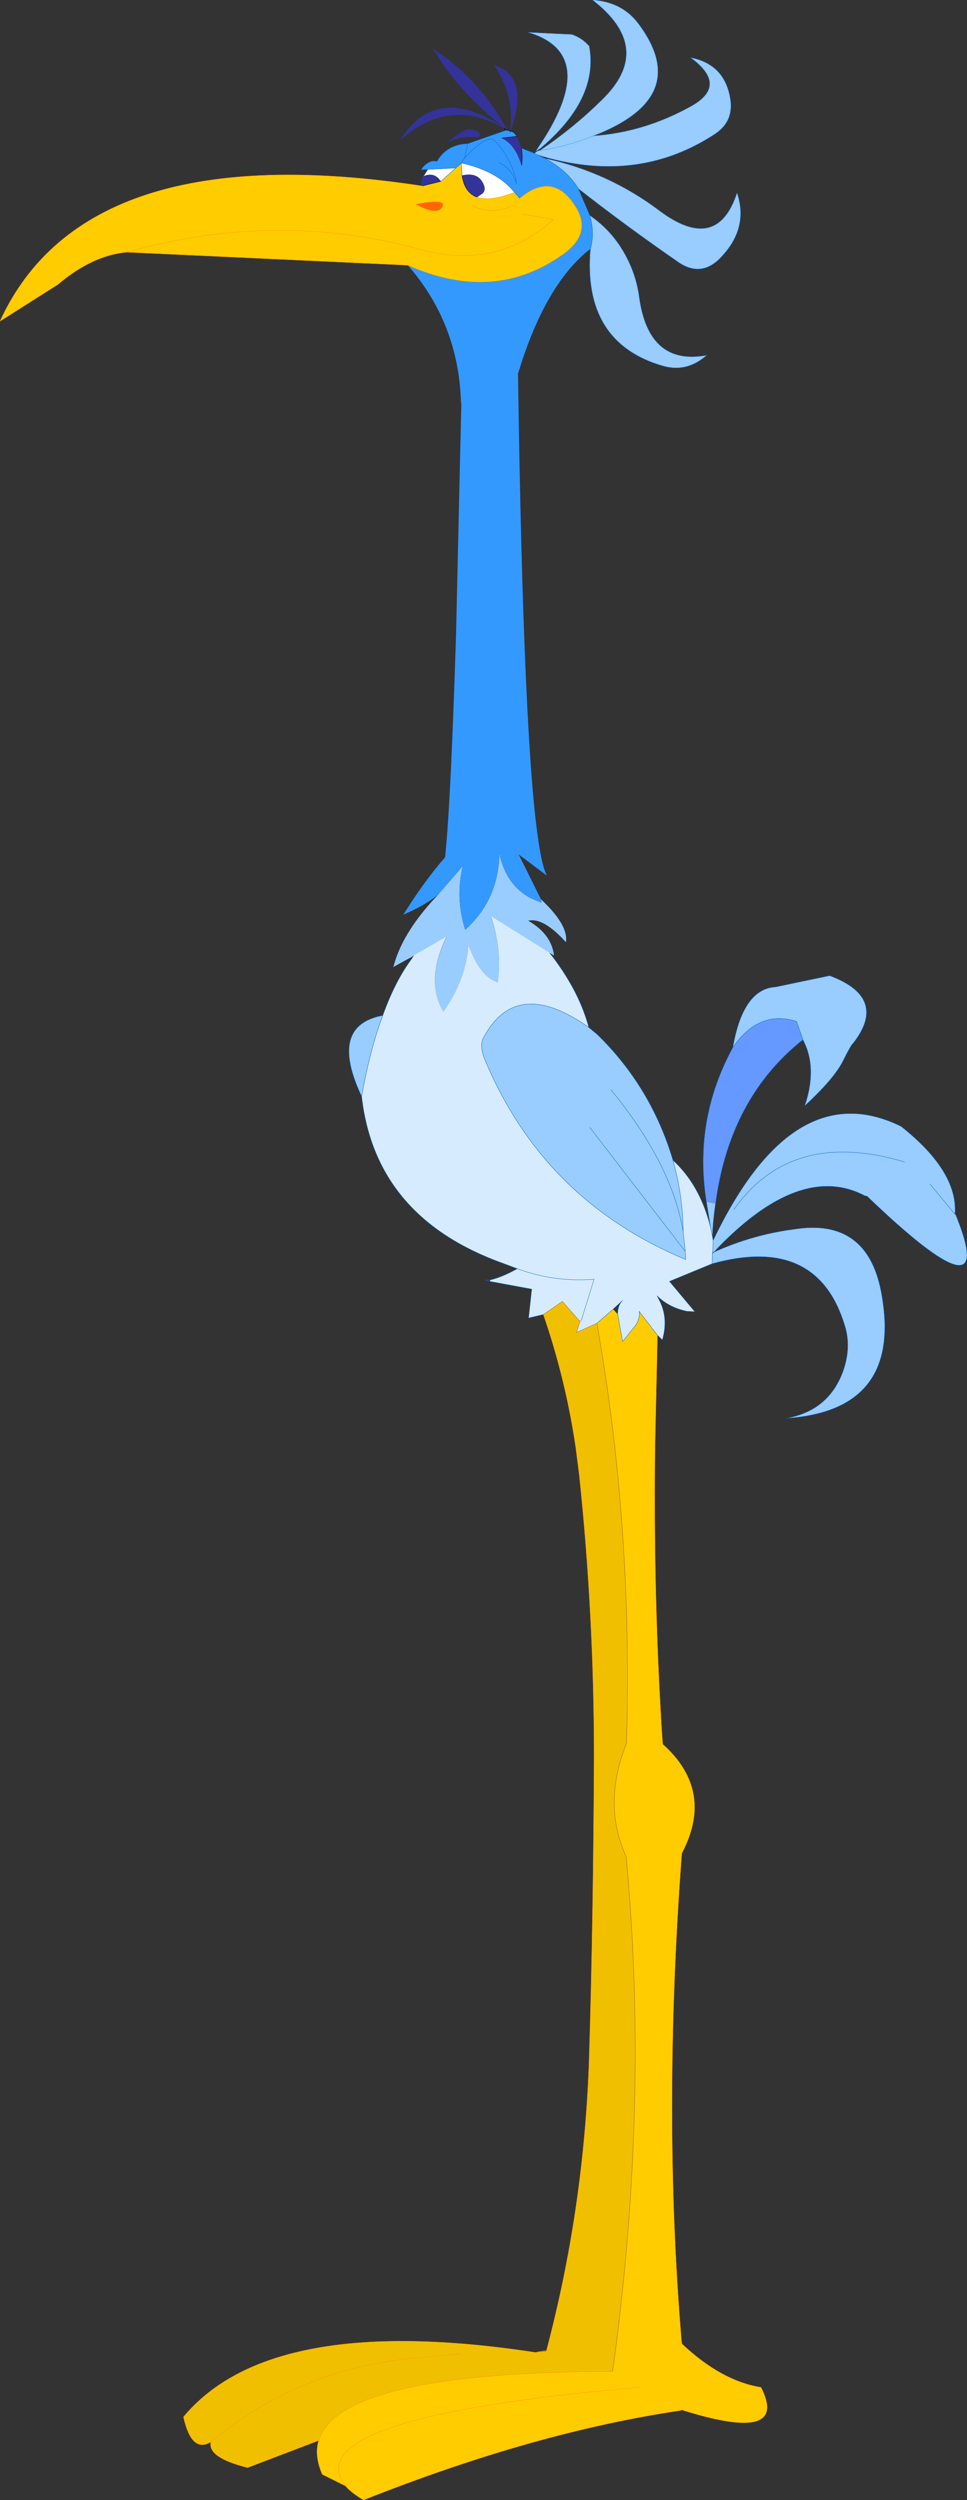
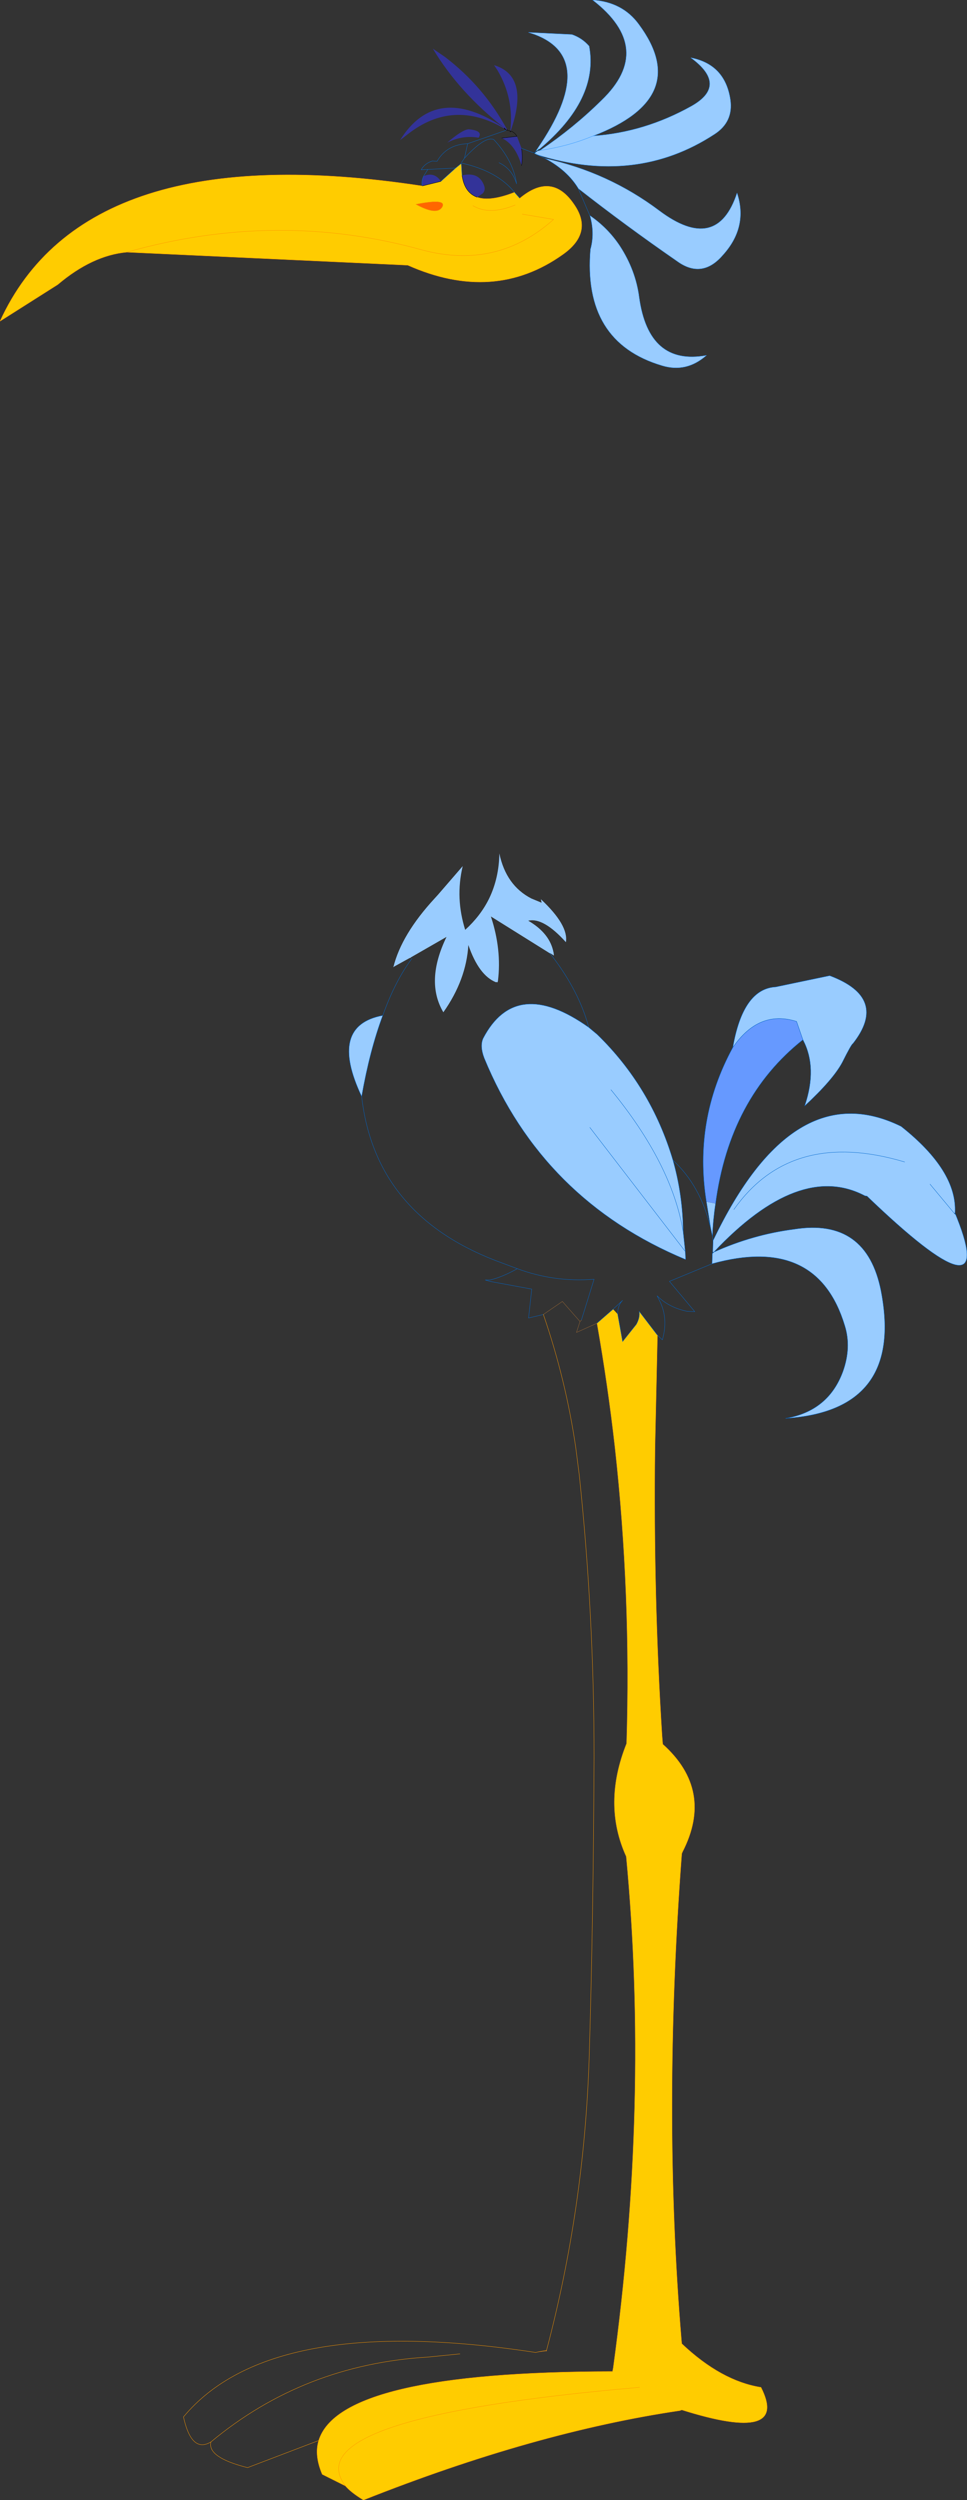
<svg xmlns="http://www.w3.org/2000/svg" height="354.9px" width="137.3px">
  <rect width="100%" height="100%" fill="#333333" stroke="none" />
  <g transform="matrix(1.0, 0.0, 0.0, 1.0, -317.15, -8.8)">
    <path d="M393.85 30.15 Q398.6 26.95 402.55 23.05 410.2 15.7 401.3 8.8 405.55 9.1 407.85 12.25 415.55 22.65 401.35 28.1 397.9 29.55 393.85 30.15 397.9 29.55 401.35 28.1 408.65 27.6 415.35 23.85 420.55 20.9 415.25 17.0 420.1 17.95 420.85 22.95 421.3 26.1 418.6 27.85 407.45 35.15 393.4 30.75 L393.15 30.45 393.4 30.25 393.85 30.15 M394.55 31.3 Q403.5 33.25 410.75 38.7 418.95 44.85 421.8 36.2 423.4 41.05 419.75 45.05 416.8 48.45 413.25 45.85 405.95 40.8 399.25 35.55 397.7 33.0 394.55 31.3 M400.9 39.4 Q403.45 41.15 405.15 43.7 407.4 47.15 407.9 51.0 409.25 60.75 417.45 59.25 414.6 61.75 411.15 60.7 399.85 57.35 401.0 44.1 401.6 41.85 400.9 39.4 M393.95 136.45 Q397.9 140.15 397.5 142.55 394.3 139.0 392.15 139.5 395.25 141.3 395.75 144.05 L395.65 144.05 395.25 144.15 386.85 138.9 Q388.4 143.6 387.85 148.05 L387.6 148.2 387.6 148.25 Q385.15 147.3 383.65 142.95 383.35 147.9 380.1 152.5 377.5 148.1 380.55 141.8 L375.5 144.7 375.4 144.8 374.7 144.35 373.0 146.1 Q374.15 141.45 378.85 136.35 L379.35 135.8 382.85 131.75 Q382.3 134.05 382.4 136.35 382.5 138.55 383.2 140.8 385.4 138.8 386.6 136.35 388.0 133.45 388.05 129.95 389.0 134.5 392.6 136.35 L394.05 136.95 393.95 136.45 M393.5 29.85 Q402.15 17.15 393.1 13.7 L392.2 13.4 398.35 13.7 Q399.8 14.2 400.8 15.35 402.2 22.9 393.7 30.0 L393.5 29.85" fill="#99ccff" fill-rule="evenodd" stroke="none" />
-     <path d="M393.4 30.75 L394.55 31.3 Q397.7 33.0 399.25 35.55 L400.9 39.4 Q401.6 41.85 401.0 44.1 394.55 49.1 390.7 61.85 391.45 115.05 393.7 128.85 394.2 132.0 394.8 133.1 L390.8 130.1 393.95 136.45 394.05 136.95 392.6 136.35 Q389.0 134.5 388.05 129.95 388.0 133.45 386.6 136.35 385.4 138.8 383.2 140.8 382.5 138.55 382.4 136.35 382.3 134.05 382.85 131.75 L379.35 135.8 378.65 136.35 Q376.85 137.6 374.4 138.65 L375.9 136.35 Q378.15 133.0 380.35 130.5 L380.5 128.85 Q381.2 121.05 381.9 98.95 L382.65 66.1 382.6 65.85 Q382.25 54.7 375.05 46.45 387.3 51.9 397.1 44.9 401.45 41.8 398.65 37.8 395.5 33.15 390.95 36.95 L390.2 36.1 Q387.8 33.1 382.7 31.95 L382.65 31.9 382.65 31.95 382.65 32.0 381.85 32.65 377.9 32.85 376.95 32.9 Q377.45 32.0 378.55 31.65 L379.2 31.7 Q380.6 29.3 383.55 29.2 L389.0 27.3 389.1 27.25 389.2 27.3 389.6 27.4 389.6 27.55 389.65 27.4 Q390.2 27.55 390.55 28.15 L388.4 28.4 Q390.35 29.35 391.2 32.3 391.4 31.2 391.2 29.85 L392.9 30.5 393.0 30.55 393.4 30.75 M388.0 31.9 Q389.85 32.75 390.5 34.9 390.0 31.55 387.25 28.6 386.0 28.1 383.1 31.25 L383.55 29.2 383.1 31.25 Q386.0 28.1 387.25 28.6 390.0 31.55 390.5 34.9 389.85 32.75 388.0 31.9 M383.1 31.25 L382.65 31.9 383.1 31.25" fill="#3399ff" fill-rule="evenodd" stroke="none" />
    <path d="M377.1 35.2 Q376.95 34.5 377.3 33.8 378.85 33.15 379.75 34.55 L377.1 35.2 M389.0 27.3 L389.0 27.25 388.75 26.95 388.75 27.05 Q381.5 22.8 375.05 27.85 L373.95 28.7 Q379.1 20.45 388.75 26.95 382.35 21.95 378.6 15.7 L380.35 16.9 Q385.85 21.1 389.15 27.2 L389.1 27.25 389.0 27.3 M389.6 27.4 Q390.15 22.8 387.8 18.8 L387.3 18.05 Q392.4 19.6 389.65 27.4 L389.6 27.4 M390.55 28.15 L391.2 29.85 Q391.4 31.2 391.2 32.3 390.35 29.35 388.4 28.4 L390.55 28.15 M384.9 36.8 Q383.1 36.15 382.75 33.7 385.1 33.15 385.85 35.05 386.15 35.75 385.7 36.25 L384.9 36.8 M383.7 27.15 Q385.8 27.35 385.1 28.35 382.8 27.95 380.65 29.05 382.8 27.2 383.7 27.15" fill="#333399" fill-rule="evenodd" stroke="none" />
    <path d="M393.3 30.15 L393.5 29.85 393.7 30.0 393.4 30.25 393.3 30.15 M393.15 30.45 L393.4 30.75 393.0 30.55 393.15 30.45" fill="#66ccff" fill-rule="evenodd" stroke="none" />
    <path d="M375.05 46.45 L335.15 44.6 Q330.25 45.05 325.35 49.2 L317.15 54.4 Q329.3 27.9 377.1 35.2 L379.75 34.55 381.85 32.65 382.65 32.0 382.75 33.7 Q383.1 36.15 384.9 36.8 386.75 37.45 390.2 36.1 L390.95 36.95 Q395.5 33.15 398.65 37.8 401.45 41.8 397.1 44.9 387.3 51.9 375.05 46.45 M391.3 39.2 L395.75 39.95 Q387.75 47.1 377.15 44.3 356.55 38.55 335.15 44.6 356.55 38.55 377.15 44.3 387.75 47.1 395.75 39.95 L391.3 39.2 M376.2 37.8 Q379.1 39.4 379.9 38.25 380.75 36.9 376.2 37.8 M384.3 38.0 Q386.65 39.4 390.3 37.9 386.65 39.4 384.3 38.0" fill="#ffcc00" fill-rule="evenodd" stroke="none" />
-     <path d="M377.3 33.8 L377.9 32.85 381.85 32.65 379.75 34.55 Q378.85 33.15 377.3 33.8 M390.2 36.1 Q386.75 37.45 384.9 36.8 L385.7 36.25 Q386.15 35.75 385.85 35.05 385.1 33.15 382.75 33.7 L382.65 32.0 382.65 31.95 382.7 31.95 Q387.8 33.1 390.2 36.1" fill="#ffffff" fill-rule="evenodd" stroke="none" />
-     <path d="M382.7 31.95 L382.65 31.95 382.65 31.9 382.7 31.95" fill="#d2f0ff" fill-rule="evenodd" stroke="none" />
    <path d="M376.2 37.8 Q380.75 36.9 379.9 38.25 379.1 39.4 376.2 37.8" fill="#ff6600" fill-rule="evenodd" stroke="none" />
    <path d="M401.35 28.1 Q415.55 22.65 407.85 12.25 405.55 9.1 401.3 8.8 410.2 15.7 402.55 23.05 398.6 26.95 393.85 30.15 397.9 29.55 401.35 28.1 408.65 27.6 415.35 23.85 420.55 20.9 415.25 17.0 420.1 17.95 420.85 22.95 421.3 26.1 418.6 27.85 407.45 35.15 393.4 30.75 L393.0 30.55 M394.55 31.3 Q403.5 33.25 410.75 38.7 418.95 44.85 421.8 36.2 423.4 41.05 419.75 45.05 416.8 48.45 413.25 45.85 405.95 40.8 399.25 35.55 M400.9 39.4 Q403.45 41.15 405.15 43.7 407.4 47.15 407.9 51.0 409.25 60.75 417.45 59.25 414.6 61.75 411.15 60.7 399.85 57.35 401.0 44.1 M393.15 30.4 L393.3 30.15 393.5 29.85 Q402.15 17.15 393.1 13.7 L392.2 13.4 398.35 13.7 Q399.8 14.2 400.8 15.35 402.2 22.9 393.7 30.0 M393.4 30.25 L393.85 30.15 M393.4 30.25 L393.15 30.45" fill="none" stroke="#3399ff" stroke-linecap="round" stroke-linejoin="round" stroke-width="0.05" />
    <path d="M389.0 27.3 L389.0 27.25 388.75 27.05 M389.15 27.2 L389.2 27.3 389.6 27.4 389.6 27.55 389.65 27.4 389.6 27.4 M389.65 27.4 Q390.2 27.55 390.55 28.15 L388.4 28.4 M393.7 30.0 L393.4 30.25 393.15 30.4 393.0 30.55 392.9 30.5 M389.0 27.3 L389.1 27.25 389.2 27.3 M388.75 26.95 L389.0 27.25 M393.15 30.45 L393.0 30.55 M384.9 36.8 Q383.1 36.15 382.75 33.7 M379.75 34.55 L377.1 35.2 M391.2 32.3 Q391.4 31.2 391.2 29.85 M382.65 31.95 L382.7 31.95 M382.65 31.9 L382.65 31.95" fill="none" stroke="#000000" stroke-linecap="round" stroke-linejoin="round" stroke-width="0.05" />
    <path d="M393.4 30.75 L394.55 31.3 Q397.7 33.0 399.25 35.55 L400.9 39.4 Q401.6 41.85 401.0 44.1 M377.1 35.2 Q376.95 34.5 377.3 33.8 L377.9 32.85 376.95 32.9 Q377.45 32.0 378.55 31.65 L379.2 31.7 Q380.6 29.3 383.55 29.2 L389.0 27.3 M391.2 29.85 L392.9 30.5 393.15 30.4 M390.95 36.95 L390.2 36.1 Q387.8 33.1 382.7 31.95 M382.75 33.7 L382.65 32.0 381.85 32.65 379.75 34.55 M383.55 29.2 L383.1 31.25 Q386.0 28.1 387.25 28.6 390.0 31.55 390.5 34.9 389.85 32.75 388.0 31.9 M382.65 31.9 L383.1 31.25 M377.9 32.85 L381.85 32.65" fill="none" stroke="#0066cc" stroke-linecap="round" stroke-linejoin="round" stroke-width="0.05" />
    <path d="M375.05 46.45 L335.15 44.6 Q330.25 45.05 325.35 49.2 L317.15 54.4 Q329.3 27.9 377.1 35.2 M390.2 36.1 Q386.75 37.45 384.9 36.8 M375.05 46.45 Q387.3 51.9 397.1 44.9 401.45 41.8 398.65 37.8 395.5 33.15 390.95 36.95 M335.15 44.6 Q356.55 38.55 377.15 44.3 387.75 47.1 395.75 39.95 L391.3 39.2 M376.2 37.8 Q379.1 39.4 379.9 38.25 380.75 36.9 376.2 37.8 M390.3 37.9 Q386.65 39.4 384.3 38.0" fill="none" stroke="#ff9900" stroke-linecap="round" stroke-linejoin="round" stroke-width="0.05" />
    <path d="M374.7 144.3 L375.4 144.75 372.95 146.1 373.0 146.05 374.7 144.3 M387.6 148.2 L387.6 148.15 387.85 148.0 387.8 148.25 387.6 148.2 M400.75 154.65 L401.95 155.65 Q409.6 163.1 412.7 173.5 414.1 178.45 414.15 183.65 L414.45 186.45 414.5 187.6 Q394.2 179.15 385.9 159.0 385.25 157.3 385.75 156.2 390.4 147.3 400.75 154.65 M418.05 183.1 L417.45 179.4 418.75 179.65 Q418.4 181.9 418.3 184.3 L418.05 183.1 M421.2 157.5 Q422.65 149.15 427.3 148.9 L434.95 147.3 Q443.35 150.45 438.25 156.95 438.05 157.0 436.75 159.6 435.45 162.05 431.4 165.8 433.25 160.35 431.15 156.4 L430.25 153.8 Q424.9 152.1 421.2 157.5 M418.4 184.9 Q429.75 161.15 445.1 168.7 453.05 175.0 452.75 180.95 L452.65 181.05 452.85 181.25 453.05 181.75 Q458.9 196.5 440.25 178.6 L439.95 178.55 Q430.65 173.65 418.5 186.55 424.05 184.05 429.9 183.3 440.2 181.65 442.25 192.1 445.5 209.05 428.7 210.15 434.8 209.1 436.85 203.45 438.05 200.05 437.1 197.0 433.2 184.05 418.25 188.2 L418.3 186.75 418.5 186.55 418.35 186.5 418.4 184.9 M368.5 164.45 Q363.75 154.4 371.5 152.95 369.65 157.9 368.5 164.45 M395.25 144.1 L395.65 144.0 395.75 144.0 395.8 144.45 395.25 144.1 M400.9 168.85 L414.45 186.45 400.9 168.85 M449.2 176.9 L452.65 181.05 449.2 176.9 M403.9 163.5 Q412.55 174.05 414.15 183.65 412.55 174.05 403.9 163.5 M421.35 180.5 Q429.5 168.95 445.6 173.75 429.5 168.95 421.35 180.5" fill="#99ccff" fill-rule="evenodd" stroke="none" />
-     <path d="M375.65 144.85 L375.95 144.4 380.55 141.75 Q377.5 148.05 380.1 152.45 383.35 147.85 383.65 142.9 385.15 147.25 387.6 148.2 L387.8 148.25 387.85 148.0 Q388.4 143.55 386.85 138.85 L395.1 144.0 395.2 144.1 395.6 144.6 Q399.4 149.6 400.75 154.65 390.4 147.3 385.75 156.2 385.25 157.3 385.9 159.0 394.2 179.15 414.5 187.6 L414.45 186.45 414.15 183.65 Q414.1 178.45 412.7 173.5 416.6 177.1 418.05 183.1 L418.3 184.3 418.4 184.9 418.35 186.5 418.3 186.75 418.25 188.2 412.2 190.7 415.8 195.0 414.7 194.95 Q412.1 194.4 410.45 192.75 L410.85 193.55 Q412.05 196.0 411.2 199.0 L410.5 198.35 407.9 194.95 Q408.05 195.8 407.5 196.8 L405.55 199.25 404.85 195.35 Q404.85 194.1 405.55 193.4 L404.2 194.65 401.9 196.65 399.0 197.95 399.5 196.4 399.7 196.2 399.5 196.4 397.0 193.55 394.3 195.4 392.2 195.9 392.65 191.8 386.7 190.7 386.75 190.5 Q388.45 190.1 390.6 188.9 L388.6 188.15 Q370.45 181.65 368.5 164.45 369.65 157.9 371.5 152.95 373.25 148.05 375.65 144.85 M399.7 196.2 L401.5 190.4 Q395.85 190.85 390.6 188.9 395.85 190.85 401.5 190.4 L399.7 196.2" fill="#d7ebff" fill-rule="evenodd" stroke="none" />
    <path d="M417.45 179.4 Q415.6 167.8 421.2 157.5 424.9 152.1 430.25 153.8 L431.15 156.4 Q420.75 164.65 418.75 179.65 L417.45 179.4" fill="#6699ff" fill-rule="evenodd" stroke="none" />
-     <path d="M362.4 355.25 L352.3 359.1 Q346.55 357.65 347.1 355.45 344.35 357.1 343.2 351.9 355.6 337.0 393.2 342.75 L393.65 342.65 394.7 342.55 394.75 342.55 394.75 342.45 Q400.1 322.25 400.8 301.05 401.4 281.45 401.5 258.2 401.5 238.1 399.4 218.2 L398.9 214.3 Q397.5 204.7 394.3 195.4 L397.0 193.55 399.5 196.4 399.0 197.95 401.9 196.65 Q403.45 205.45 404.45 214.3 406.75 235.05 406.1 256.3 402.65 264.9 406.05 272.35 409.35 307.3 404.2 344.95 L404.1 345.45 Q365.4 345.5 362.4 355.25 M382.45 342.95 L377.95 343.4 Q360.3 344.45 347.1 355.45 360.3 344.45 377.95 343.4 L382.45 342.95" fill="#f0c000" fill-rule="evenodd" stroke="none" />
    <path d="M410.5 198.35 L410.15 214.3 Q409.9 235.35 411.15 255.15 L411.25 256.4 Q418.55 262.95 414.05 271.7 L413.95 271.95 Q411.2 308.6 413.9 340.95 L413.95 341.5 Q419.55 346.8 425.2 347.7 429.3 355.75 413.95 350.9 L413.7 351.0 Q393.05 354.05 368.75 363.7 366.95 362.6 366.2 361.7 L362.9 360.05 Q361.75 357.35 362.4 355.25 365.4 345.5 404.1 345.45 L404.2 344.95 Q409.35 307.3 406.05 272.35 402.65 264.9 406.1 256.3 406.75 235.05 404.45 214.3 403.45 205.45 401.9 196.65 L404.2 194.65 404.85 195.35 405.55 199.25 407.5 196.8 Q408.05 195.8 407.9 194.95 L410.5 198.35 M407.95 347.7 Q358.8 351.95 366.2 361.7 358.8 351.95 407.95 347.7" fill="#ffcc00" fill-rule="evenodd" stroke="none" />
    <path d="M395.2 144.1 L395.6 144.6 Q399.4 149.6 400.75 154.65 L401.95 155.65 Q409.6 163.1 412.7 173.5 416.6 177.1 418.05 183.1 L417.45 179.4 Q415.6 167.8 421.2 157.5 422.65 149.15 427.3 148.9 L434.95 147.3 Q443.35 150.45 438.25 156.95 438.05 157.0 436.75 159.6 435.45 162.05 431.4 165.8 433.25 160.35 431.15 156.4 420.75 164.65 418.75 179.65 418.4 181.9 418.3 184.3 L418.4 184.9 Q429.75 161.15 445.1 168.7 453.05 175.0 452.75 180.95 L452.85 181.25 453.05 181.75 Q458.9 196.5 440.25 178.6 L439.95 178.55 Q430.65 173.65 418.5 186.55 424.05 184.05 429.9 183.3 440.2 181.65 442.25 192.1 445.5 209.05 428.7 210.15 434.8 209.1 436.85 203.45 438.05 200.05 437.1 197.0 433.2 184.05 418.25 188.2 L412.2 190.7 415.8 195.0 414.7 194.95 Q412.1 194.4 410.45 192.75 L410.85 193.55 Q412.05 196.0 411.2 199.0 L410.5 198.35 407.9 194.95 Q408.05 195.8 407.5 196.8 L405.55 199.25 404.85 195.35 Q404.85 194.1 405.55 193.4 L404.2 194.65 401.9 196.65 M394.3 195.4 L392.2 195.9 392.65 191.8 386.7 190.7 386.05 190.5 386.75 190.5 Q388.45 190.1 390.6 188.9 L388.6 188.15 Q370.45 181.65 368.5 164.45 363.75 154.4 371.5 152.95 373.25 148.05 375.65 144.85 M400.75 154.65 Q390.4 147.3 385.75 156.2 385.25 157.3 385.9 159.0 394.2 179.15 414.5 187.6 L414.45 186.45 400.9 168.85 M371.5 152.95 Q369.65 157.9 368.5 164.45 M390.6 188.9 Q395.85 190.85 401.5 190.4 L399.7 196.2 M421.2 157.5 Q424.9 152.1 430.25 153.8 L431.15 156.4 M418.05 183.1 L418.3 184.3 M414.15 183.65 Q414.1 178.45 412.7 173.5 M418.5 186.55 L418.3 186.75 418.25 188.2 M418.35 186.5 L418.3 186.75 M418.4 184.9 L418.35 186.5 M414.45 186.45 L414.15 183.65 Q412.55 174.05 403.9 163.5 M452.65 181.05 L449.2 176.9 M452.65 181.05 L452.85 181.25 M445.6 173.75 Q429.5 168.95 421.35 180.5" fill="none" stroke="#0066cc" stroke-linecap="round" stroke-linejoin="round" stroke-width="0.05" />
    <path d="M399.5 196.4 L399.0 197.95 401.9 196.65 Q403.45 205.45 404.45 214.3 406.75 235.05 406.1 256.3 402.65 264.9 406.05 272.35 409.35 307.3 404.2 344.95 L404.1 345.45 M399.7 196.2 L399.5 196.4 397.0 193.55 394.3 195.4 M393.65 342.65 L394.7 342.55 394.75 342.55 394.75 342.45" fill="none" stroke="#996633" stroke-linecap="round" stroke-linejoin="round" stroke-width="0.05" />
    <path d="M410.5 198.35 L410.15 214.3 Q409.9 235.35 411.15 255.15 L411.25 256.4 Q418.55 262.95 414.05 271.7 L413.95 271.95 Q411.2 308.6 413.9 340.95 L413.95 341.5 Q419.55 346.8 425.2 347.7 429.3 355.75 413.95 350.9 L413.7 351.0 Q393.05 354.05 368.75 363.7 366.95 362.6 366.2 361.7 L362.9 360.05 Q361.75 357.35 362.4 355.25 L352.3 359.1 Q346.55 357.65 347.1 355.45 344.35 357.1 343.2 351.9 355.6 337.0 393.2 342.75 L393.65 342.65 394.75 342.45 Q400.1 322.25 400.8 301.05 401.4 281.45 401.5 258.2 401.5 238.1 399.4 218.2 L398.9 214.3 Q397.5 204.7 394.3 195.4 M404.1 345.45 Q365.4 345.5 362.4 355.25 M347.1 355.45 Q360.3 344.45 377.95 343.4 L382.45 342.95 M394.7 342.55 L394.75 342.45 M366.2 361.7 Q358.8 351.95 407.95 347.7" fill="none" stroke="#ff9900" stroke-linecap="round" stroke-linejoin="round" stroke-width="0.05" />
  </g>
</svg>